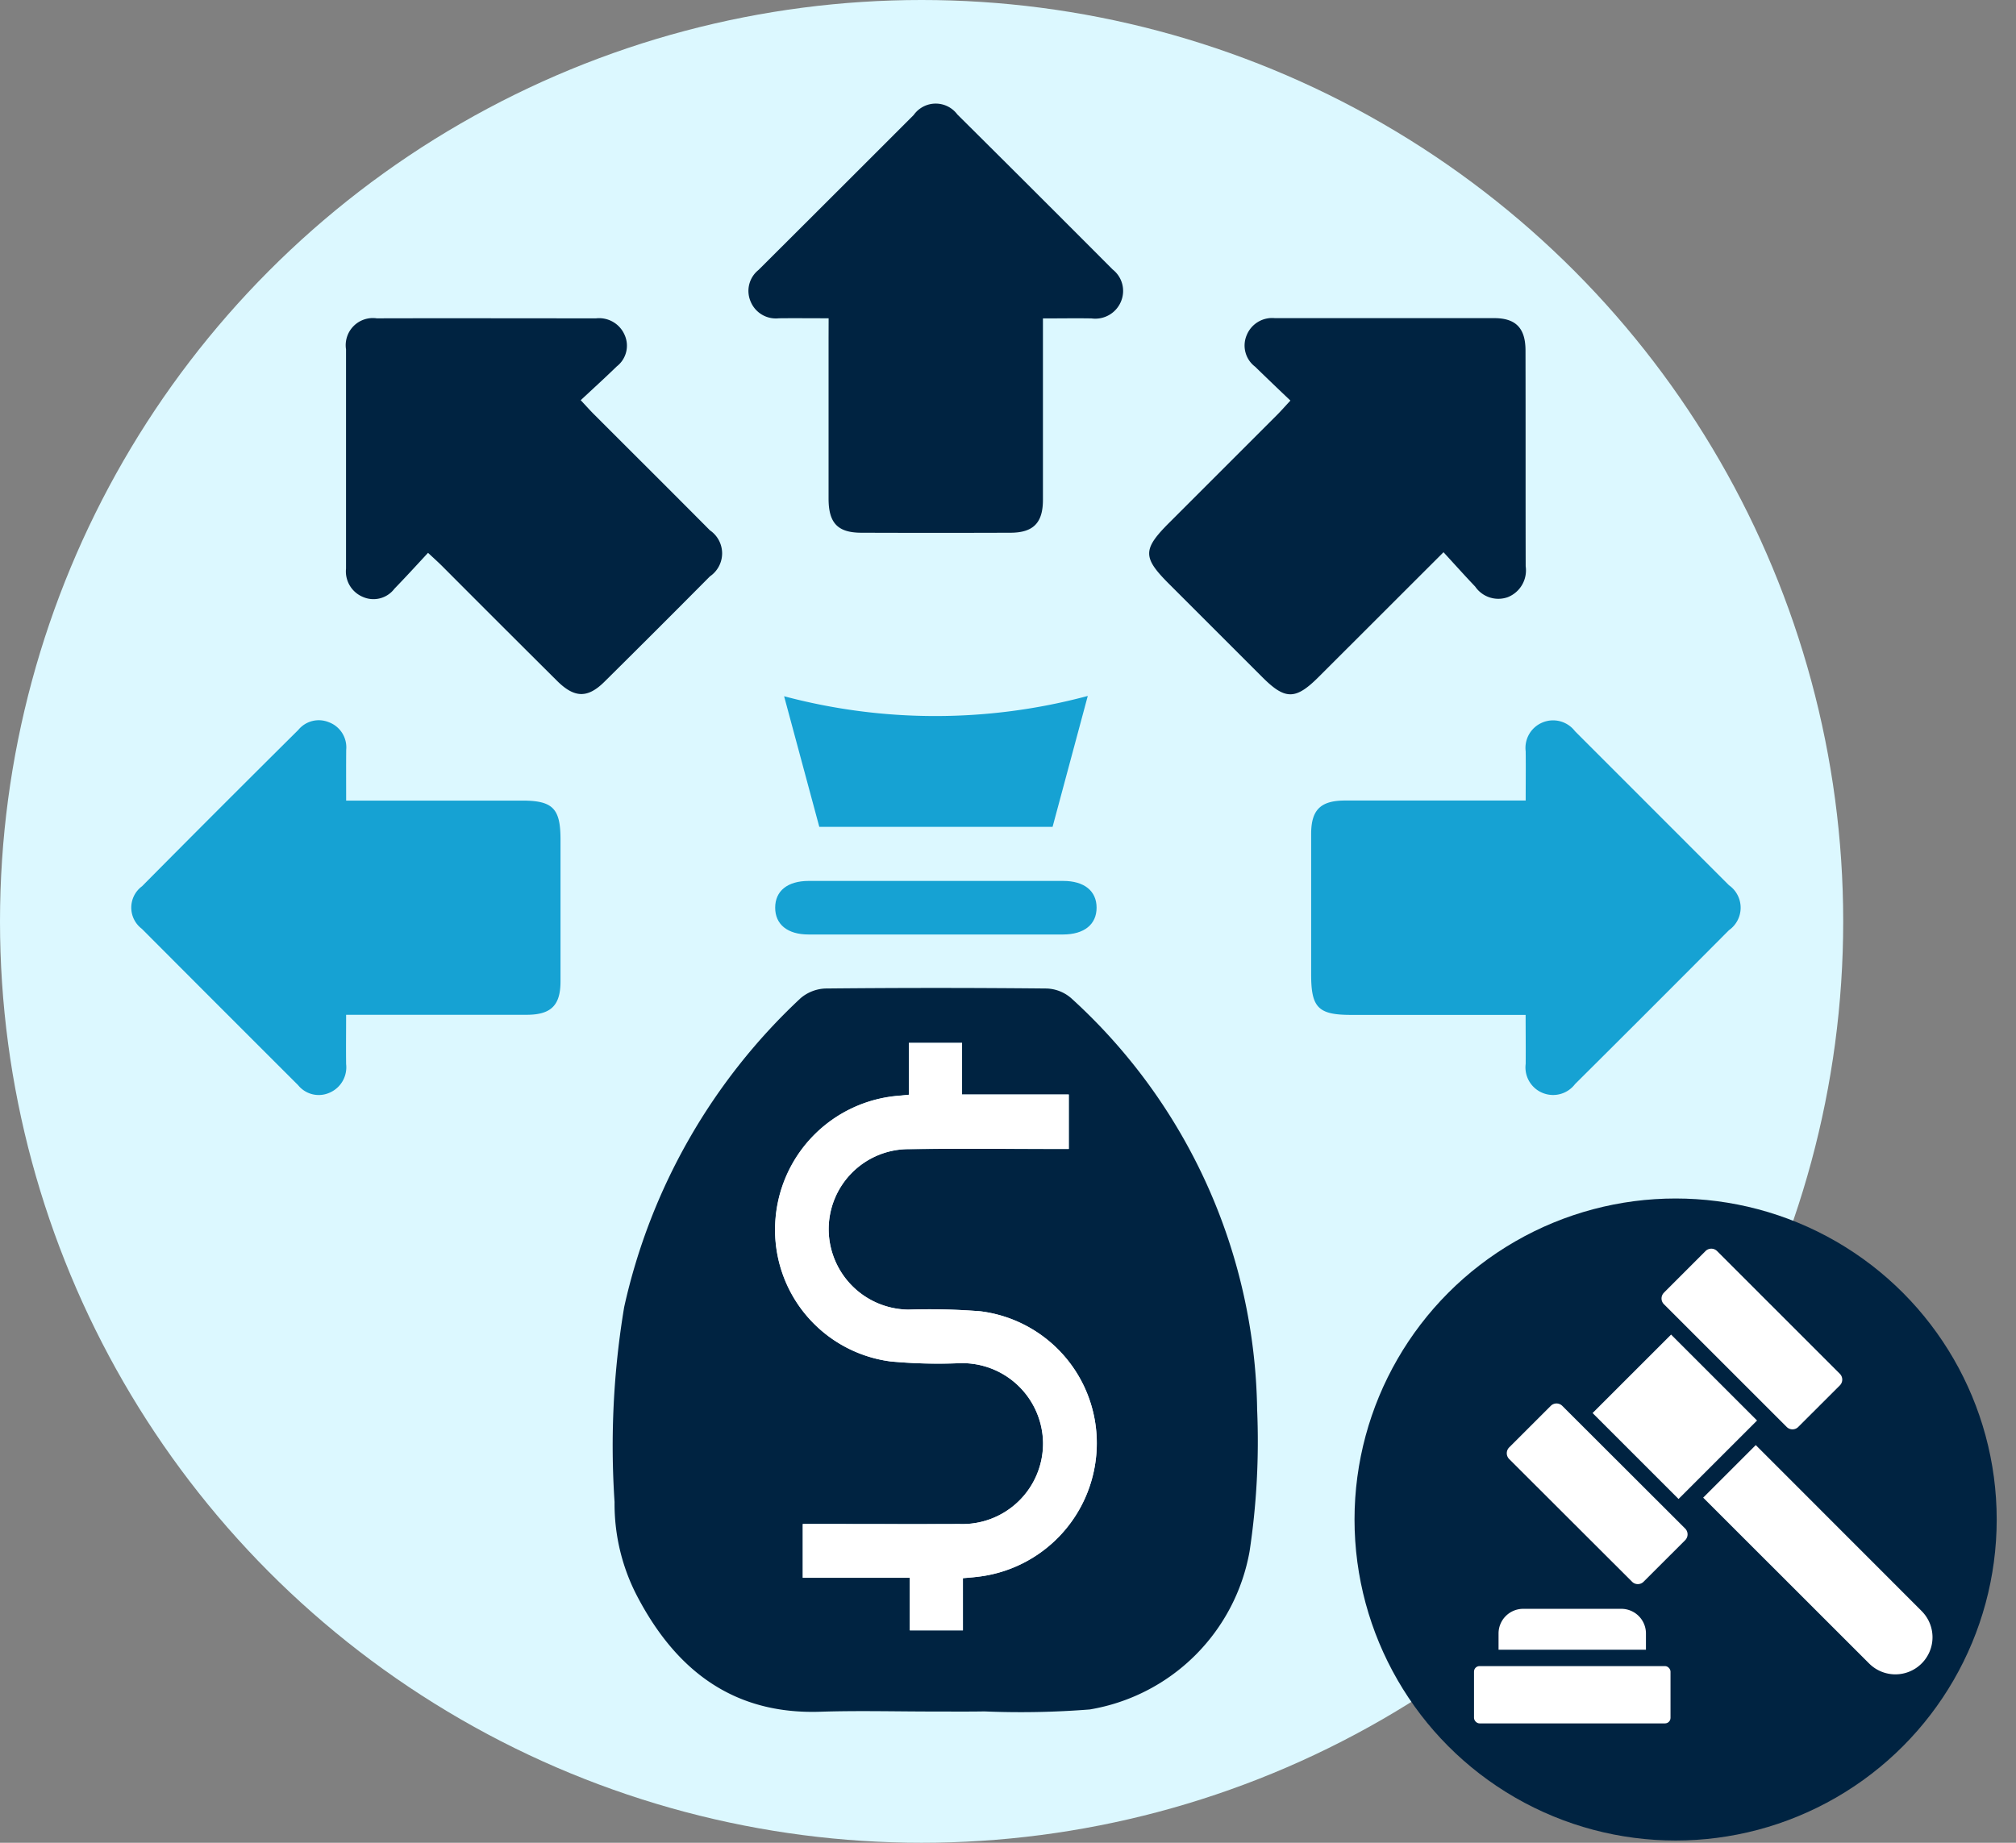
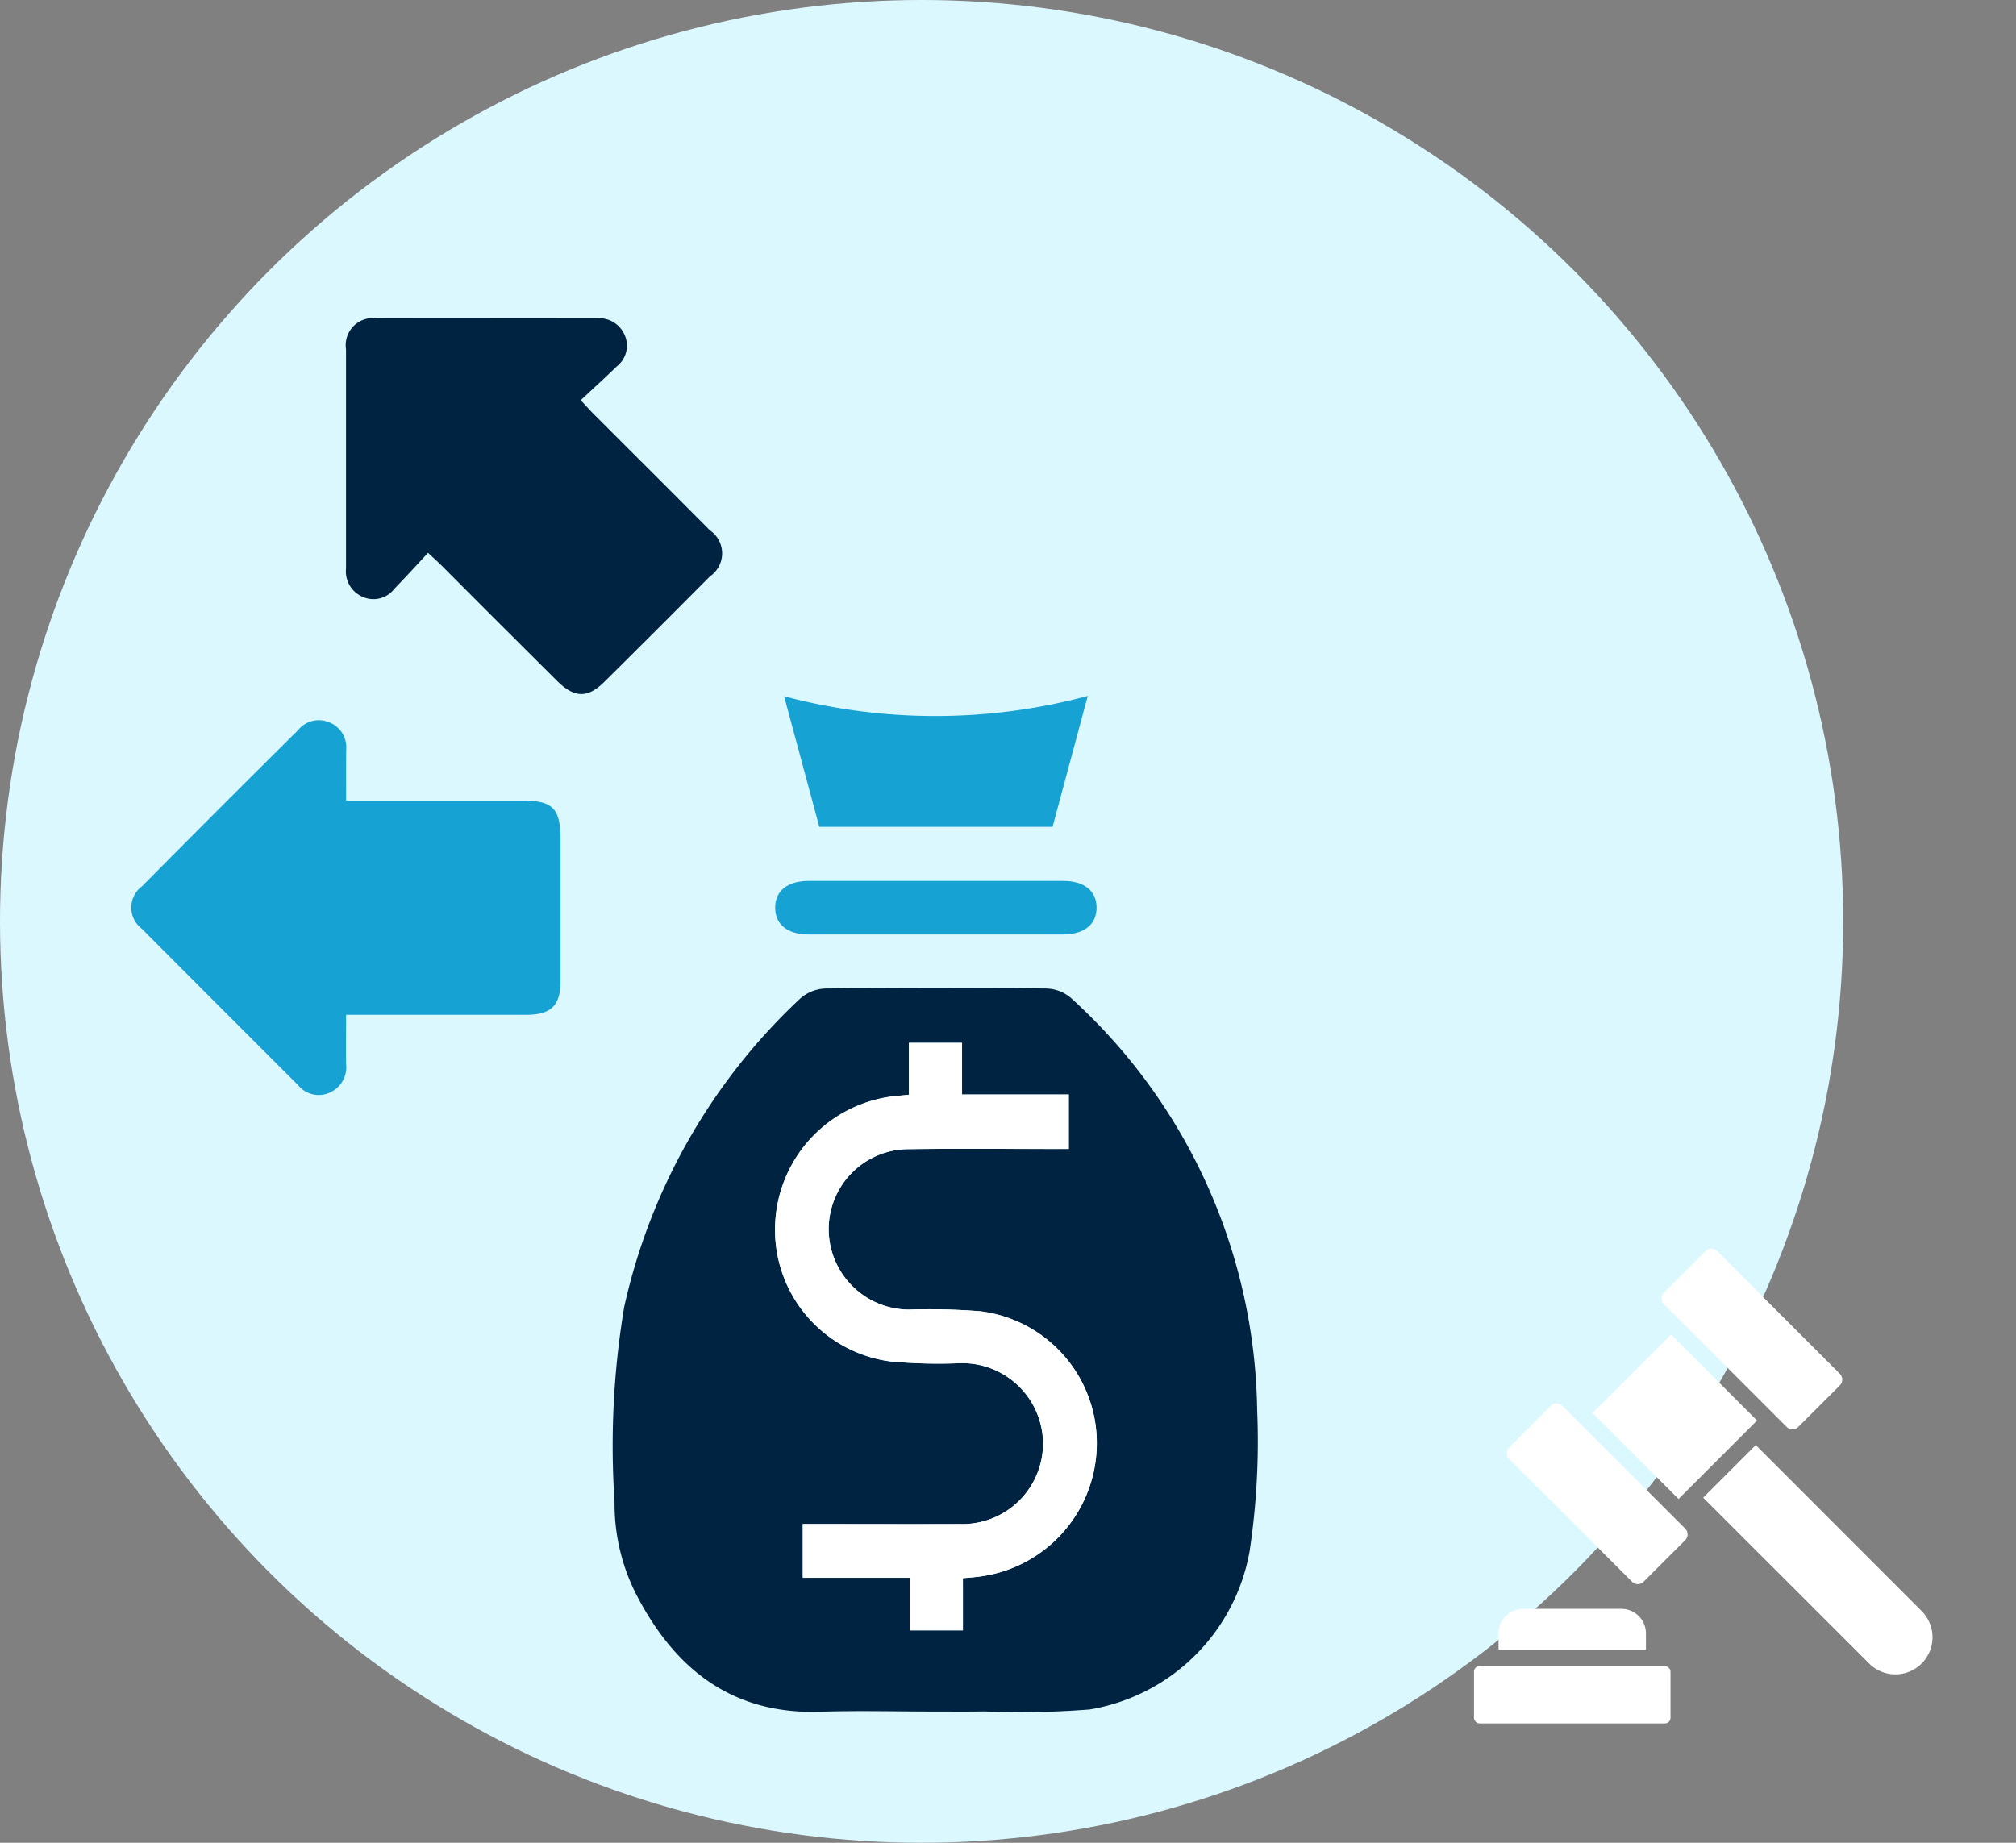
<svg xmlns="http://www.w3.org/2000/svg" width="70" height="64" viewBox="0 0 70 64">
  <rect x="0" y="0" width="70" height="64" fill="#808080" stroke="none" />
  <defs>
    <clipPath id="clip-path">
      <rect id="Rectangle_13166" data-name="Rectangle 13166" width="70" height="64" />
    </clipPath>
  </defs>
  <g id="Liquidation" clip-path="url(#clip-path)">
    <g id="Liquidation-2" data-name="Liquidation">
      <g id="Group_19" data-name="Group 19" transform="translate(123.638 -273)">
        <g id="Group_16" data-name="Group 16" transform="translate(-123.638 273)">
          <circle id="Ellipse_13" data-name="Ellipse 13" cx="32" cy="32" r="32" fill="#dcf8ff" />
        </g>
-         <circle id="Ellipse_14" data-name="Ellipse 14" cx="11.149" cy="11.149" r="11.149" transform="translate(-76.606 314.624)" fill="#002341" />
        <g id="Group_17" data-name="Group 17" transform="translate(-119.083 276.593)">
          <path id="Path_37" data-name="Path 37" d="M-98.175,321.211c-1.319,0-2.637-.036-3.954.007-2.994.1-4.973-1.414-6.316-3.931a6.925,6.925,0,0,1-.828-3.351,29.269,29.269,0,0,1,.334-6.773,20.823,20.823,0,0,1,6.125-10.726,1.412,1.412,0,0,1,.862-.337q3.838-.038,7.674,0a1.365,1.365,0,0,1,.861.337,19.683,19.683,0,0,1,6.456,14.3,25.624,25.624,0,0,1-.263,4.912,6.774,6.774,0,0,1-5.548,5.49,30.609,30.609,0,0,1-3.658.068C-97.012,321.217-97.594,321.211-98.175,321.211Zm-.879-21.422-.311.03a4.663,4.663,0,0,0-4.332,4.449,4.608,4.608,0,0,0,4.009,4.784,17.846,17.846,0,0,0,2.379.061,2.806,2.806,0,0,1,2.037.768,2.806,2.806,0,0,1,.875,1.993,2.8,2.8,0,0,1-.847,2.034,2.8,2.8,0,0,1-2.056.792c-1.608.009-3.217,0-4.825,0h-.612v1.867h3.715v1.826h1.845V316.58c.19-.016.324-.025.456-.042a4.669,4.669,0,0,0,4.191-4.527,4.611,4.611,0,0,0-4.041-4.7,22.5,22.5,0,0,0-2.5-.058,2.8,2.8,0,0,1-2.767-2.787,2.781,2.781,0,0,1,2.764-2.787c1.647-.021,3.294-.006,4.941-.006h.632V299.78h-3.706v-1.793h-1.846Z" transform="translate(126.057 -265.362)" fill="#002341" />
-           <path id="Path_38" data-name="Path 38" d="M-103.37,282.878c-.612,0-1.17-.006-1.727,0a.946.946,0,0,1-.98-.578.931.931,0,0,1,.272-1.1q2.7-2.691,5.39-5.384a.936.936,0,0,1,.753-.394.936.936,0,0,1,.762.378q2.7,2.68,5.392,5.383a.946.946,0,0,1,.294,1.1.966.966,0,0,1-1.026.6c-.54-.01-1.079,0-1.689,0v6.3c0,.8-.334,1.14-1.124,1.143q-2.589.009-5.176,0c-.824,0-1.142-.334-1.143-1.182v-5.582Z" transform="translate(127.587 -275.417)" fill="#002341" />
          <path id="Path_39" data-name="Path 39" d="M-113.11,292.618H-107c1.064,0,1.332.271,1.333,1.342V298.9c0,.831-.331,1.155-1.168,1.157h-6.276c0,.6-.007,1.158,0,1.714a.959.959,0,0,1-.568.989.921.921,0,0,1-1.1-.26q-2.718-2.714-5.427-5.431a.922.922,0,0,1-.365-.74.922.922,0,0,1,.374-.736q2.7-2.725,5.426-5.43a.918.918,0,0,1,1.055-.269.93.93,0,0,1,.608.96C-113.113,291.417-113.11,291.977-113.11,292.618Z" transform="translate(120.574 -268.406)" fill="#16a2d3" />
-           <path id="Path_40" data-name="Path 40" d="M-85.566,300.061H-91.62c-1.145,0-1.393-.248-1.393-1.4v-4.885c0-.834.326-1.157,1.164-1.16h6.285c0-.6.007-1.155,0-1.71a.954.954,0,0,1,.563-.992.956.956,0,0,1,1.149.294l5.346,5.349a.954.954,0,0,1,.406.781.954.954,0,0,1-.406.781q-2.665,2.68-5.346,5.347a.956.956,0,0,1-1.1.314.957.957,0,0,1-.612-1.017C-85.559,301.225-85.566,300.685-85.566,300.061Z" transform="translate(133.984 -268.406)" fill="#16a2d3" />
          <path id="Path_41" data-name="Path 41" d="M-112.709,288.583c-.4.433-.779.847-1.167,1.247a.912.912,0,0,1-1.1.282.958.958,0,0,1-.58-.981v-7.614a.942.942,0,0,1,.261-.808.942.942,0,0,1,.805-.27c2.539-.007,5.078,0,7.617,0a.964.964,0,0,1,.987.569.911.911,0,0,1-.269,1.1c-.4.389-.815.766-1.252,1.174.211.226.349.382.5.529,1.329,1.331,2.661,2.655,3.986,3.99a.971.971,0,0,1,.424.8.971.971,0,0,1-.424.8q-1.822,1.837-3.66,3.657c-.587.583-1.044.571-1.649-.03q-1.978-1.967-3.948-3.944C-112.319,288.941-112.475,288.8-112.709,288.583Z" transform="translate(123.016 -272.976)" fill="#002341" />
-           <path id="Path_42" data-name="Path 42" d="M-86.576,288.562c-1.521,1.519-2.93,2.929-4.342,4.338-.794.792-1.155.794-1.94.01l-3.248-3.247c-.925-.925-.922-1.2.022-2.142l3.74-3.74c.134-.135.259-.278.452-.486-.422-.4-.827-.788-1.225-1.176a.921.921,0,0,1-.291-1.1.953.953,0,0,1,.975-.587h7.617c.751,0,1.085.349,1.087,1.118.006,2.5,0,5,.006,7.5a1,1,0,0,1-.62,1.072.974.974,0,0,1-1.133-.366C-85.831,289.383-86.179,288.995-86.576,288.562Z" transform="translate(132.143 -272.976)" fill="#002341" />
          <path id="Path_43" data-name="Path 43" d="M-94.778,289.259-96,293.806h-8.1l-1.222-4.536a20.4,20.4,0,0,0,10.544-.011Z" transform="translate(127.993 -268.682)" fill="#16a2d3" />
          <path id="Path_44" data-name="Path 44" d="M-99.953,293.581h4.421c.733,0,1.16.349,1.16.929s-.428.929-1.161.931h-8.841c-.733,0-1.158-.351-1.158-.931s.424-.926,1.158-.929Q-102.162,293.578-99.953,293.581Z" transform="translate(127.893 -266.579)" fill="#16a2d3" />
          <path id="Path_45" data-name="Path 45" d="M-100.889,299.166v-1.8h1.846v1.793h3.706v1.889h-.632c-1.647,0-3.294-.015-4.941.006a2.781,2.781,0,0,0-2.764,2.787,2.8,2.8,0,0,0,2.767,2.787,22.509,22.509,0,0,1,2.5.058,4.611,4.611,0,0,1,4.041,4.7,4.669,4.669,0,0,1-4.191,4.527c-.132.016-.266.025-.456.042v1.811h-1.845V315.94h-3.715v-1.867h.612c1.608,0,3.217.006,4.825,0a2.8,2.8,0,0,0,2.058-.789,2.8,2.8,0,0,0,.85-2.033,2.806,2.806,0,0,0-.875-1.993,2.806,2.806,0,0,0-2.037-.768,17.836,17.836,0,0,1-2.379-.061,4.608,4.608,0,0,1-4.009-4.784A4.663,4.663,0,0,1-101.2,299.2Z" transform="translate(127.892 -264.738)" fill="#fff" />
        </g>
        <g id="Group_18" data-name="Group 18" transform="translate(-72.457 316.367)">
          <rect id="Rectangle_2" data-name="Rectangle 2" width="6.823" height="1.99" rx="0.191" transform="translate(0 14.497)" fill="#fff" />
          <path id="Path_46" data-name="Path 46" d="M-84.371,314.68h-3.412a.856.856,0,0,0-.853.853v.568h5.118v-.568A.856.856,0,0,0-84.371,314.68Zm-1-6.8,2.726-2.725,2.985,2.985-2.726,2.725Zm2.477-4.18,1.445-1.446a.285.285,0,0,1,.4,0l4.265,4.265a.285.285,0,0,1,0,.4l-1.446,1.445a.283.283,0,0,1-.4,0l-4.264-4.263a.283.283,0,0,1-.083-.2.283.283,0,0,1,.084-.2Zm-3.529,3.931a.283.283,0,0,0-.4,0l-1.446,1.445a.287.287,0,0,0,0,.4L-84,313.739a.283.283,0,0,0,.4,0l1.446-1.445a.287.287,0,0,0,0-.4Zm12.477,7.125-5.759-5.763-1.826,1.826,5.762,5.759a1.288,1.288,0,0,0,.912.378,1.288,1.288,0,0,0,.911-.378,1.286,1.286,0,0,0,.378-.91,1.286,1.286,0,0,0-.378-.911Z" transform="translate(89.488 -302.172)" fill="#fff" />
        </g>
      </g>
    </g>
  </g>
</svg>